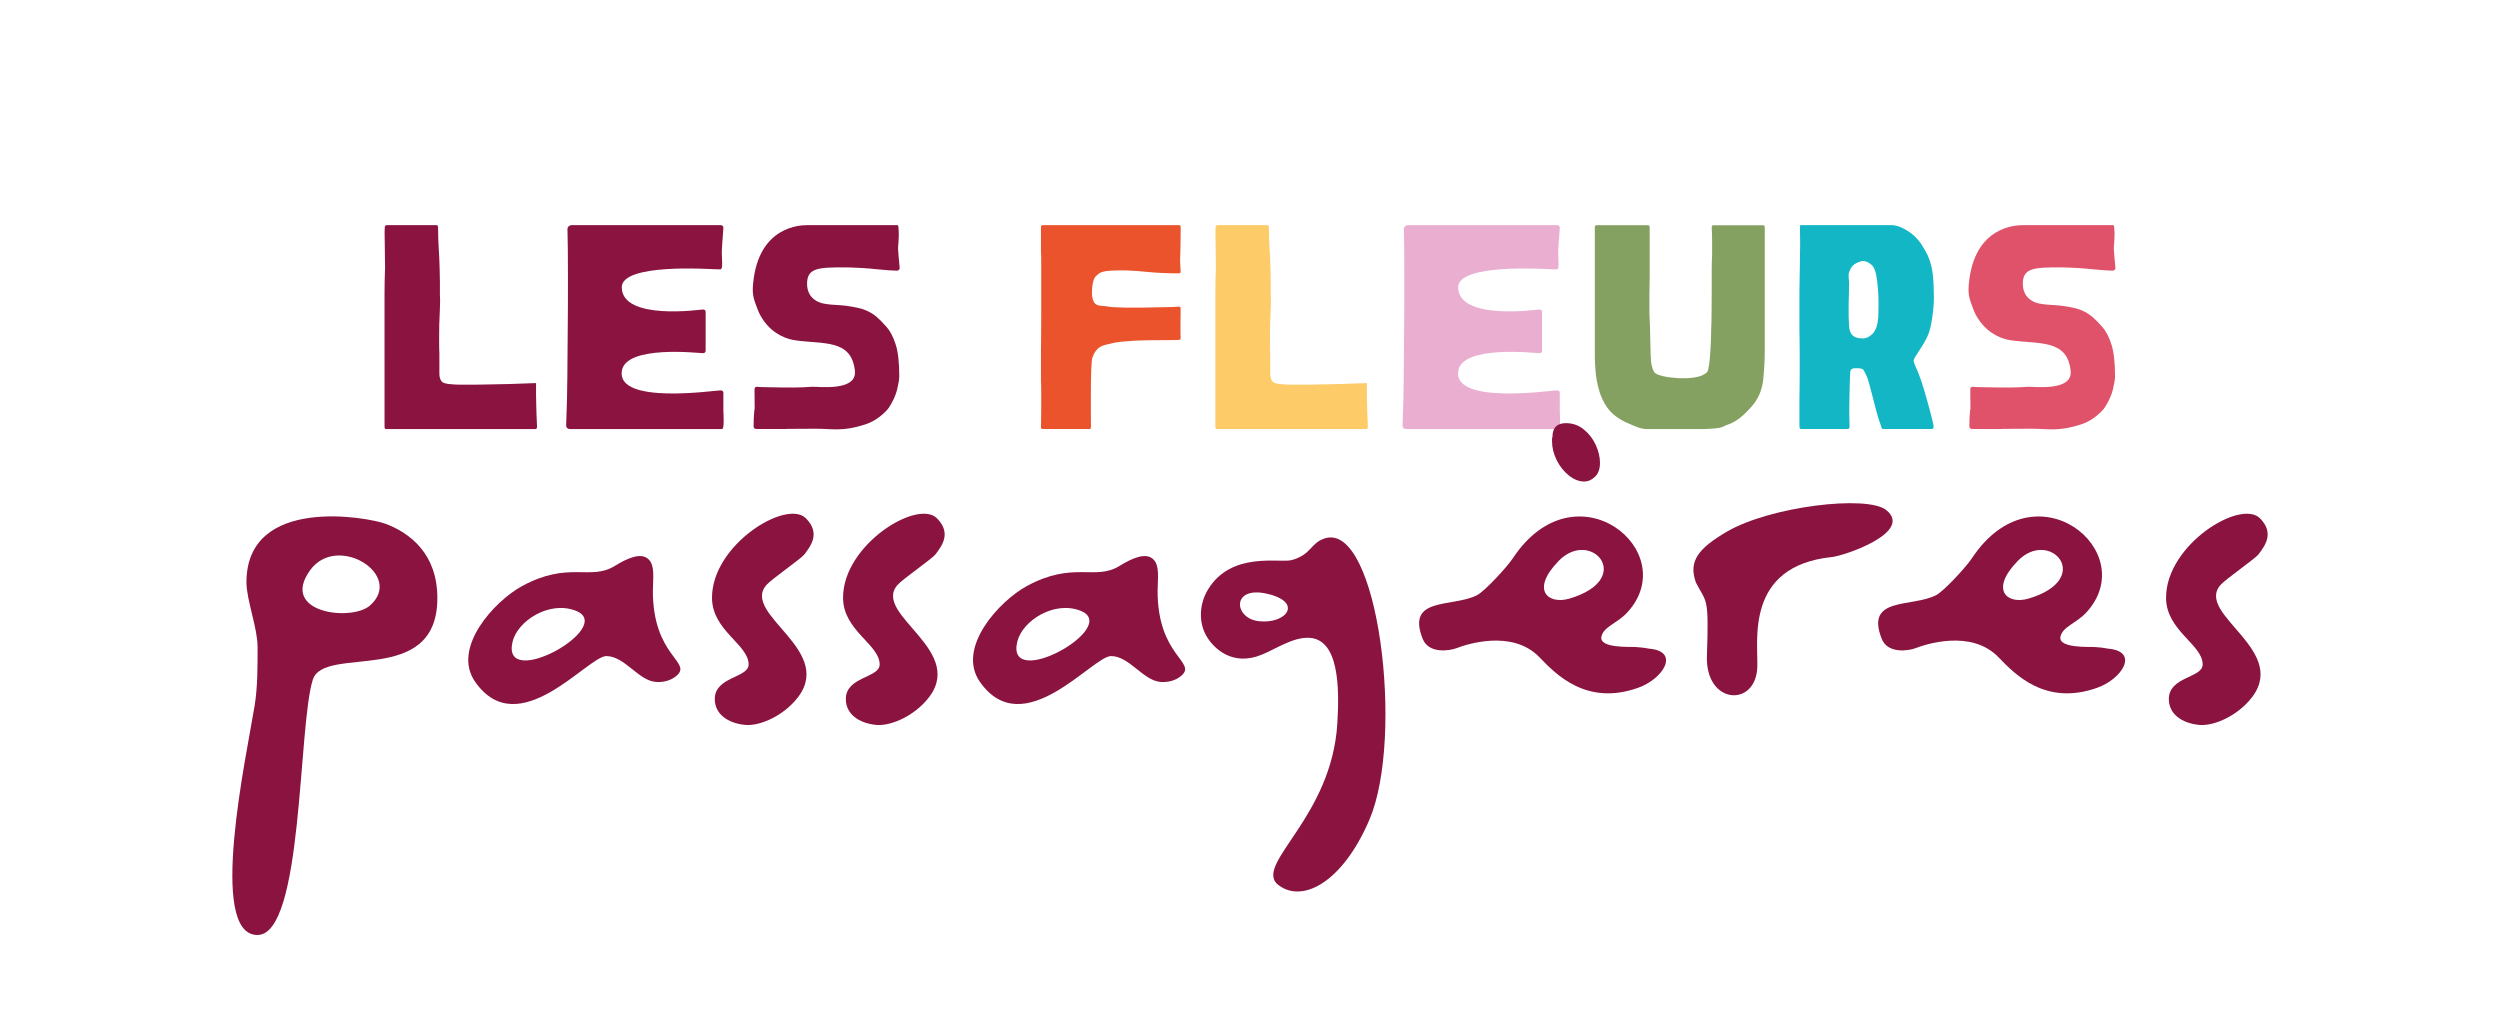
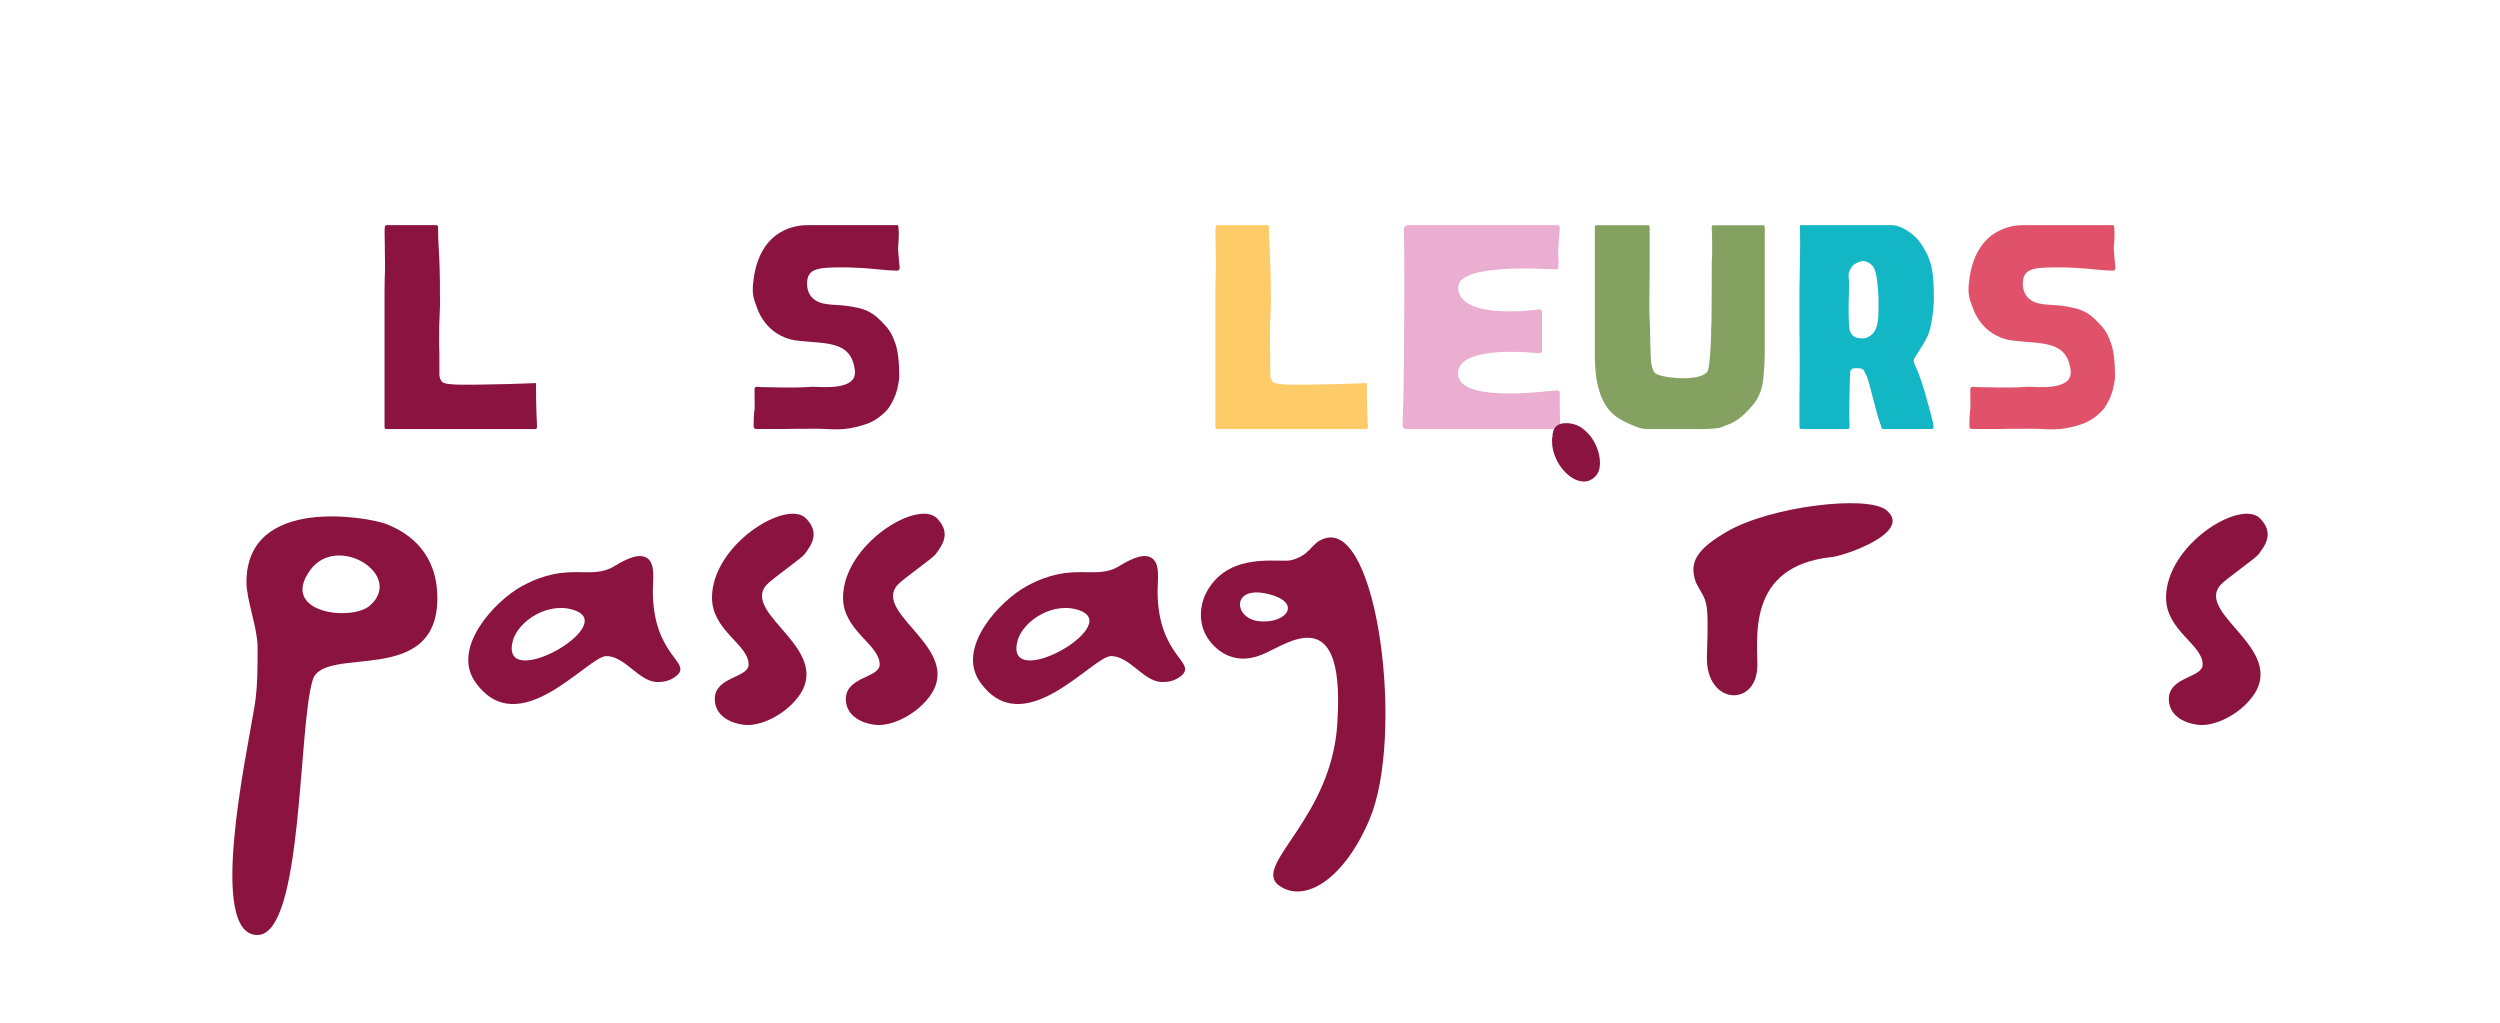
<svg xmlns="http://www.w3.org/2000/svg" xmlns:ns1="http://sodipodi.sourceforge.net/DTD/sodipodi-0.dtd" xmlns:ns2="http://www.inkscape.org/namespaces/inkscape" viewBox="0 0 566.93 232.08" version="1.1" id="svg63" ns1:docname="Texte_couleur.svg" ns2:version="1.4.2 (1:1.4.2+202505120737+ebf0e940d0)" width="566.93" height="232.08">
  <ns1:namedview id="namedview63" pagecolor="#ffffff" bordercolor="#000000" borderopacity="0.25" ns2:showpageshadow="2" ns2:pageopacity="0.0" ns2:pagecheckerboard="0" ns2:deskcolor="#d1d1d1" ns2:zoom="0.54592914" ns2:cx="283.00376" ns2:cy="497.31729" ns2:window-width="1920" ns2:window-height="1142" ns2:window-x="1920" ns2:window-y="0" ns2:window-maximized="1" ns2:current-layer="svg63" />
  <defs id="defs1">
    <style id="style1">
      .cls-1, .cls-2 {
        fill: none;
      }

      .cls-3 {
        fill: #8a133f;
      }

      .cls-4 {
        fill: #12b6c5;
      }

      .cls-5 {
        fill: #ea532c;
      }

      .cls-6 {
        font-size: 10.54px;
      }

      .cls-6, .cls-7 {
        font-family: MyriadPro-Regular, 'Myriad Pro';
      }

      .cls-7 {
        font-size: 9.59px;
      }

      .cls-8 {
        fill: #e9aed0;
      }

      .cls-9 {
        letter-spacing: 0em;
      }

      .cls-10 {
        letter-spacing: 0em;
      }

      .cls-2 {
        stroke: #000;
        stroke-miterlimit: 10;
        stroke-width: .96px;
      }

      .cls-11 {
        fill: #df526a;
      }

      .cls-12 {
        letter-spacing: 0em;
      }

      .cls-13 {
        fill: #fdcb67;
      }

      .cls-14 {
        fill: #85a162;
      }
    </style>
  </defs>
  <g id="Calque_1" data-name="Calque 1">
    <rect class="cls-1" width="566.93" height="263.1" id="rect1" x="0" y="0" />
    <g id="g21">
      <g id="g9">
        <path class="cls-3" d="m 121.57,89.89 c 0,0.35 0,0.89 0.03,1.62 0.02,0.72 0.04,1.49 0.06,2.31 0.04,0.8 0.07,1.5 0.09,2.1 0.02,0.59 0.03,0.87 0.03,0.87 0,0.35 -0.14,0.51 -0.42,0.51 h -33.8 c -0.24,0 -0.36,-0.17 -0.36,-0.51 V 66.58 c 0,-1.92 0.04,-3.83 0.12,-5.74 0,-1.72 -0.02,-3.41 -0.06,-5.07 0,-0.74 -0.02,-1.45 -0.03,-2.13 -0.02,-0.68 -0.02,-1.39 0.03,-2.13 0.04,-0.3 0.19,-0.45 0.45,-0.45 h 11.27 c 0.24,0 0.36,0.17 0.36,0.51 0,1.58 0.05,3.15 0.15,4.68 0.1,1.55 0.17,3.09 0.21,4.65 0.04,1.04 0.06,2.06 0.06,3.06 v 2.97 c 0.06,0.68 0.06,1.67 0,2.97 -0.05,1.31 -0.09,2.57 -0.15,3.78 -0.05,1.22 -0.03,6.06 0.03,6.46 v 4.67 c 0,0.68 0.17,1.25 0.51,1.68 0.2,0.3 0.76,0.5 1.68,0.6 0.94,0.11 1.92,0.15 2.94,0.15 h 2.28 c 0.48,0 1.23,0 2.25,-0.03 1.04,-0.04 4.85,-0.08 6.05,-0.12 1.2,-0.04 2.35,-0.08 3.45,-0.12 1.1,-0.06 1.97,-0.09 2.61,-0.09 0.21,0 0.15,-0.07 0.15,0.71 v 2.28 z" id="path1" />
-         <path class="cls-3" d="m 164.04,89.14 v 4.02 c 0,0.41 0.29,4.14 -0.3,4.14 h -34.39 c -0.68,0 -1.01,-0.34 -0.96,-1.02 0.16,-3.68 0.25,-7.37 0.27,-11.08 0.02,-3.7 0.05,-7.42 0.09,-11.14 0.06,-4.67 0.08,-17.74 -0.06,-21.89 -0.05,-0.3 0.03,-0.56 0.21,-0.78 0.2,-0.22 0.45,-0.33 0.75,-0.33 h 33.82 c 0.28,0 0.47,0.15 0.57,0.45 0,0.05 -0.02,0.26 -0.03,0.66 -0.02,0.41 -0.15,1.97 -0.21,2.85 -0.05,0.89 -0.12,1.76 -0.12,2.24 0,0.48 0.02,1.11 0.06,1.83 0.06,0.71 0.08,1.99 -0.36,1.99 0,0 -0.48,0 -1.44,-0.03 -1.04,-0.02 -20.96,-1.39 -20.94,4.1 0.03,7.66 18.15,5.03 18.36,5.03 0.44,0 0.66,0.2 0.66,0.57 v 8.77 c 0,0.38 -0.23,0.57 -0.66,0.57 -0.89,0 -17.54,-1.94 -18.36,4.09 -1.04,7.64 21,4.35 22.39,4.35 0.44,0 0.66,0.2 0.66,0.6 z" id="path2" />
        <path class="cls-13" d="m 309.98,89.89 c 0,0.35 0,0.89 0.03,1.62 0.02,0.72 0.04,1.49 0.06,2.31 0.04,0.8 0.07,1.5 0.09,2.1 0.02,0.59 0.03,0.87 0.03,0.87 0,0.35 -0.14,0.51 -0.42,0.51 h -33.8 c -0.24,0 -0.36,-0.17 -0.36,-0.51 V 66.58 c 0,-1.92 0.04,-3.83 0.12,-5.74 0,-1.72 -0.02,-3.41 -0.06,-5.07 0,-0.74 -0.02,-1.45 -0.03,-2.13 -0.02,-0.68 -0.02,-1.39 0.03,-2.13 0.04,-0.3 0.19,-0.45 0.45,-0.45 h 11.27 c 0.24,0 0.36,0.17 0.36,0.51 0,1.58 0.05,3.15 0.15,4.68 0.1,1.55 0.17,3.09 0.21,4.65 0.04,1.04 0.06,2.06 0.06,3.06 v 2.97 c 0.06,0.68 0.06,1.67 0,2.97 -0.05,1.31 -0.09,2.57 -0.15,3.78 -0.05,1.22 -0.03,6.06 0.03,6.46 v 4.67 c 0,0.68 0.17,1.25 0.51,1.68 0.2,0.3 0.76,0.5 1.68,0.6 0.94,0.11 1.92,0.15 2.94,0.15 h 2.28 c 0.48,0 1.23,0 2.25,-0.03 1.04,-0.04 4.85,-0.08 6.05,-0.12 1.2,-0.04 2.35,-0.08 3.45,-0.12 1.1,-0.06 1.97,-0.09 2.61,-0.09 0.21,0 0.15,-0.07 0.15,0.71 v 2.28 z" id="path3" />
        <path class="cls-3" d="m 203.57,51.06 c 0.04,0.06 0.09,0.14 0.15,0.24 0.1,0.98 0.13,1.8 0.09,2.46 -0.02,0.66 -0.06,1.4 -0.12,2.19 -0.05,0.8 -0.06,-2.01 -0.06,-0.39 0,0.6 0.05,1.46 0.15,2.58 0.1,1.13 0.18,1.98 0.24,2.58 0,0.44 -0.23,0.66 -0.69,0.66 -1.8,0 -5.79,-0.5 -7.78,-0.6 -1.88,-0.1 -3.24,-0.15 -4.05,-0.15 -5.94,0 -8.42,0.15 -8.48,3.59 -0.07,3.96 3.44,4.57 3.86,4.64 2.66,0.48 3.72,0.09 7.72,0.96 1.58,0.35 2.98,1.02 4.2,2.04 0.68,0.59 1.42,1.34 2.22,2.25 0.82,0.9 1.51,2.21 2.07,3.93 0.56,1.7 0.84,4.13 0.84,7.27 0,0.68 -0.17,1.68 -0.48,3 -0.32,1.32 -0.95,2.7 -1.86,4.11 -0.44,0.65 -1.16,1.34 -2.13,2.1 -0.98,0.77 -2.09,1.34 -3.3,1.74 -5.05,1.65 -7.39,0.96 -11.17,0.96 -1.85,0 -3.77,0.02 -5.77,0.03 -2,0.02 0.12,0.03 -1.68,0.03 h -5.98 c -0.44,0 -0.66,-0.2 -0.66,-0.6 0,-0.58 0,-1.16 0.03,-1.74 0.02,-0.6 0.06,-1.19 0.12,-1.77 0.08,-1.48 0.11,1.07 0.09,-0.42 -0.02,-1.5 -0.03,-2.98 -0.03,-4.44 0,-0.44 0.22,-0.64 0.66,-0.6 0.54,0.06 1.19,0.09 1.95,0.09 0.76,0 1.45,0.02 2.07,0.03 0.64,0.02 1.06,0.03 1.26,0.03 0.98,0 4.24,0.08 7.03,-0.15 1.3,-0.11 10.31,1.17 9.79,-3.64 -0.78,-7.25 -7.19,-5.97 -13.64,-6.92 -1.49,-0.22 -2.88,-0.77 -4.2,-1.65 -0.98,-0.64 -1.85,-1.46 -2.61,-2.46 -0.77,-1.02 -1.34,-2.07 -1.71,-3.15 -0.84,-2.2 -1.16,-3.16 -0.93,-5.56 1.24,-13.22 10.92,-13.28 12.38,-13.28 h 20.41 z" id="path4" />
        <path class="cls-11" d="m 479.27,51.06 c 0.04,0.06 0.09,0.14 0.15,0.24 0.1,0.98 0.13,1.8 0.09,2.46 -0.02,0.66 -0.06,1.4 -0.12,2.19 -0.05,0.8 -0.06,-2.01 -0.06,-0.39 0,0.6 0.05,1.46 0.15,2.58 0.1,1.13 0.18,1.98 0.24,2.58 0,0.44 -0.23,0.66 -0.69,0.66 -1.8,0 -5.79,-0.5 -7.78,-0.6 -1.88,-0.1 -3.24,-0.15 -4.05,-0.15 -5.94,0 -8.42,0.15 -8.48,3.59 -0.07,3.96 3.44,4.57 3.86,4.64 2.66,0.48 3.72,0.09 7.72,0.96 1.58,0.35 2.98,1.02 4.2,2.04 0.68,0.59 1.42,1.34 2.22,2.25 0.82,0.9 1.51,2.21 2.07,3.93 0.56,1.7 0.84,4.13 0.84,7.27 0,0.68 -0.17,1.68 -0.48,3 -0.32,1.32 -0.95,2.7 -1.86,4.11 -0.44,0.65 -1.16,1.34 -2.13,2.1 -0.98,0.77 -2.09,1.34 -3.3,1.74 -5.05,1.65 -7.39,0.96 -11.17,0.96 -1.85,0 -3.77,0.02 -5.77,0.03 -2,0.02 0.12,0.03 -1.68,0.03 h -5.98 c -0.44,0 -0.66,-0.2 -0.66,-0.6 0,-0.58 0,-1.16 0.03,-1.74 0.02,-0.6 0.06,-1.19 0.12,-1.77 0.08,-1.48 0.11,1.07 0.09,-0.42 -0.02,-1.5 -0.03,-2.98 -0.03,-4.44 0,-0.44 0.22,-0.64 0.66,-0.6 0.54,0.06 1.19,0.09 1.95,0.09 0.76,0 1.45,0.02 2.07,0.03 0.64,0.02 1.06,0.03 1.26,0.03 0.98,0 4.24,0.08 7.03,-0.15 1.3,-0.11 10.31,1.17 9.79,-3.64 -0.78,-7.25 -7.19,-5.97 -13.64,-6.92 -1.49,-0.22 -2.88,-0.77 -4.2,-1.65 -0.98,-0.64 -1.85,-1.46 -2.61,-2.46 -0.77,-1.02 -1.34,-2.07 -1.71,-3.15 -0.84,-2.2 -1.16,-3.16 -0.93,-5.56 1.24,-13.22 10.92,-13.28 12.38,-13.28 h 20.41 z" id="path5" />
-         <path class="cls-5" d="m 267.74,51.72 v 0.36 c 0,1.34 -0.03,4.57 -0.09,5.87 -0.05,1.28 -0.05,0.8 -0.03,1.44 0.04,0.65 0.12,2.15 0.12,2.15 0,0.3 -0.12,0.45 -0.36,0.45 -2.57,0 -4.86,-0.1 -6.91,-0.3 -2.03,-0.2 -3.65,-0.32 -4.86,-0.36 -1.19,-0.04 -2.48,-0.02 -3.87,0.06 -1.38,0.06 -2.33,0.36 -2.82,0.9 -0.44,0.38 -0.98,0.58 -1.22,2.74 -0.35,3.14 0.47,4.21 1.85,4.3 0.66,0.05 1.53,0.14 2.61,0.3 0.58,0.05 1.54,0.08 2.88,0.12 1.36,0.02 2.86,0.02 4.5,0 1.64,-0.04 3.17,-0.07 4.59,-0.09 1.42,-0.02 2.47,-0.06 3.15,-0.12 0.3,-0.04 0.45,0.08 0.45,0.36 v 1.38 c 0,0.9 -0.02,0.61 -0.03,1.81 -0.02,1.36 0.03,3.59 0.03,3.59 0,0.26 -0.12,0.39 -0.36,0.39 -0.44,0.05 -1.34,0.06 -2.7,0.06 -1.36,0 -2.87,0.02 -4.56,0.03 -1.68,0.02 -3.29,0.11 -4.8,0.24 -1.52,0.12 -2.7,0.3 -3.51,0.54 -1.01,0.3 -3.17,0.23 -4.11,3.3 -0.44,1.42 -0.29,14.03 -0.29,15.6 0,0.3 -0.14,0.45 -0.42,0.45 h -10.5 c -0.29,0 -0.42,-0.15 -0.42,-0.45 0,0 0,-0.42 0.03,-1.26 0.02,-0.86 0.03,-1.9 0.03,-3.12 v -3.54 c 0,-1.12 -0.02,-1.93 -0.06,-2.43 v -6.97 c 0,-0.3 0,-1.18 0.03,-2.64 0.02,-1.48 0.03,-3.23 0.03,-5.25 V 60.01 c 0,-1.54 -0.02,-2.56 -0.06,-3.06 v -5.44 c 0,-0.3 0.14,-0.45 0.42,-0.45 h 30.91 c 0.24,0 0.36,0.15 0.36,0.45 v 0.21 z" id="path6" />
        <path class="cls-14" d="m 392.05,96.19 c -1.38,0.5 -1.44,0.81 -2.83,0.93 -1.38,0.12 -2.37,0.18 -2.97,0.18 h -12.34 c -1.97,0 -2.64,-0.44 -4.72,-1.32 -2.09,-0.88 -3.69,-2.1 -4.8,-3.66 -0.78,-1.14 -1.37,-2.42 -1.77,-3.84 -0.41,-1.42 -0.66,-2.8 -0.78,-4.14 -0.12,-1.34 -0.18,-2.45 -0.18,-3.33 V 51.58 c 0,-0.34 0.12,-0.51 0.36,-0.51 h 11.69 c 0.26,0 0.39,0.17 0.39,0.51 v 11.17 c 0,1.34 -0.02,2.78 -0.06,4.29 -0.02,1.5 -0.02,2.88 0,4.14 0.04,1.25 0.08,2.12 0.12,2.61 0.04,1.02 0.13,7.4 0.27,8.4 0.16,1.01 0.45,2 0.89,2.39 1.28,1.16 8.72,1.83 11.08,0.33 0.48,-0.29 0.62,-0.38 0.81,-0.68 0.54,-0.74 0.81,-6.99 0.81,-8.01 0,-1.02 0.03,-2.05 0.09,-3.03 0,-0.48 0,-1.39 0.03,-2.73 0.02,-1.36 0.03,-2.86 0.03,-4.5 v -4.65 c 0,-1.48 0.03,-2.61 0.09,-3.39 v -3.18 c 0,-1.06 -0.03,-2.11 -0.09,-3.15 0,-0.34 0.12,-0.51 0.36,-0.51 h 11.31 c 0.24,0 0.36,0.17 0.36,0.51 v 27.96 c 0,2 -0.11,4.13 -0.33,6.37 -0.23,2.22 -0.95,4.11 -2.16,5.68 -0.83,1.02 -1.7,1.94 -2.64,2.76 -0.92,0.8 -1.92,1.43 -3,1.86 z" id="path7" />
        <path class="cls-4" d="m 434.44,83.25 c 0.44,0.89 0.88,2 1.32,3.36 0.44,1.34 0.85,2.72 1.23,4.11 0.4,1.4 0.73,2.63 0.99,3.69 0.28,1.04 0.44,1.73 0.48,2.07 0.1,0.54 -0.05,0.81 -0.42,0.81 h -11.03 c -0.2,0 -0.32,-0.15 -0.36,-0.45 -0.11,-0.34 -0.33,-1.01 -0.69,-2.01 -0.41,-1.15 -2.1,-8.26 -2.52,-9.23 -0.42,-0.97 -0.75,-1.58 -0.99,-1.86 -0.24,-0.26 -1.9,-0.32 -2.27,-0.18 -0.36,0.12 -0.56,0.38 -0.6,0.75 -0.11,1.52 -0.17,5.79 -0.21,7.43 -0.02,1.64 0,3.26 0.06,4.83 0.04,0.48 -0.11,0.72 -0.45,0.72 h -10.5 c -0.29,0 -0.42,-0.22 -0.42,-0.66 v -6.25 c 0,-0.24 0,-0.87 0.03,-1.89 0.02,-1.04 0.03,-2.27 0.03,-3.69 v -4.26 c 0,-1.42 -0.02,-2.64 -0.03,-3.66 -0.02,-1.04 -0.03,-1.68 -0.03,-1.92 v -9.13 c 0.04,-2.34 0.08,-4.72 0.12,-7.15 0.06,-2.44 0.06,-4.86 0,-7.27 0,-0.24 0.08,-0.36 0.24,-0.36 h 20.44 c 0.82,0 1.66,0.21 2.52,0.63 0.86,0.42 1.68,0.95 2.46,1.59 0.84,0.72 1.54,1.55 2.1,2.49 0.56,0.92 0.96,1.64 1.2,2.13 0.64,1.46 1.03,2.96 1.17,4.47 0.16,1.52 0.24,3.27 0.24,5.22 0,1.32 -0.14,2.84 -0.39,4.53 -0.24,1.68 -0.56,2.97 -0.93,3.84 -0.24,0.59 -0.59,1.25 -1.02,1.98 -0.44,0.74 -0.84,1.38 -1.2,1.92 -0.35,0.54 -1.13,1.59 -1.05,2.01 0.08,0.42 0.24,0.87 0.48,1.35 z m -8.5,-11.24 c 0.06,-1.56 0.07,-3 0.05,-4.32 -0.03,-1.31 -0.13,-2.57 -0.28,-3.77 -0.22,-2.02 -0.64,-3.31 -1.29,-3.86 -0.64,-0.57 -1.31,-0.87 -1.98,-0.87 -0.46,0 -1.53,0.46 -1.89,0.74 -0.46,0.34 -0.74,0.52 -1.24,1.84 -0.23,0.6 0,1.61 0,2.38 0,1.2 -0.03,2.79 -0.09,4.78 -0.03,2 0,3.63 0.09,4.92 0.12,1.65 0.65,2.9 3.13,2.9 0.76,0 1.49,-0.34 2.21,-1.06 0.72,-0.72 1.13,-1.93 1.29,-3.68 z" id="path8" />
        <path class="cls-8" d="m 353.71,89.14 v 4.02 c 0,0.41 0.29,4.14 -0.3,4.14 h -34.39 c -0.68,0 -1.01,-0.34 -0.96,-1.02 0.16,-3.68 0.25,-7.37 0.27,-11.08 0.02,-3.7 0.05,-7.42 0.09,-11.14 0.06,-4.67 0.08,-17.74 -0.06,-21.89 -0.05,-0.3 0.03,-0.56 0.21,-0.78 0.2,-0.22 0.45,-0.33 0.75,-0.33 h 33.82 c 0.28,0 0.47,0.15 0.57,0.45 0,0.05 -0.02,0.26 -0.03,0.66 -0.02,0.41 -0.15,1.97 -0.21,2.85 -0.05,0.89 -0.12,1.76 -0.12,2.24 0,0.48 0.02,1.11 0.06,1.83 0.06,0.71 0.08,1.99 -0.36,1.99 0,0 -0.48,0 -1.44,-0.03 -1.04,-0.02 -20.96,-1.39 -20.94,4.1 0.03,7.66 18.15,5.03 18.36,5.03 0.44,0 0.66,0.2 0.66,0.57 v 8.77 c 0,0.38 -0.23,0.57 -0.66,0.57 -0.89,0 -17.54,-1.94 -18.36,4.09 -1.04,7.64 21,4.35 22.39,4.35 0.44,0 0.66,0.2 0.66,0.6 z" id="path9" />
      </g>
      <g id="g20">
        <path class="cls-3" d="m 427.78,115.7 c 6.12,4.98 -9.42,10.32 -12.36,10.62 -19.72,2.05 -16.71,18.95 -16.91,24.92 -0.3,9.24 -11.77,8.6 -11.43,-2.43 0.47,-13.79 -0.06,-11.96 -2.48,-16.68 -1.8,-4.88 0.58,-7.8 7.02,-11.57 9.76,-5.71 31.82,-8.39 36.16,-4.87 z" id="path10" />
        <path class="cls-3" d="m 498.7,164.39 c -3.97,-0.4 -6.87,-2.49 -6.87,-5.87 0,-5.09 7.61,-4.77 7.67,-7.79 0.09,-4.56 -8.3,-7.67 -8.3,-15.19 0,-12.05 16.94,-22.44 21.31,-17.99 3.42,3.48 0.95,6.38 -0.36,8.18 -0.66,0.9 -7.42,5.58 -8.58,6.9 -6.02,6.8 16.59,15.08 6.37,26.4 -3.4,3.76 -8.27,5.65 -11.23,5.36 z" id="path11" />
        <path class="cls-3" d="m 198.68,164.39 c -3.97,-0.4 -6.87,-2.49 -6.87,-5.87 0,-5.09 7.61,-4.77 7.67,-7.79 0.09,-4.56 -8.3,-7.67 -8.3,-15.19 0,-12.05 16.94,-22.44 21.31,-17.99 3.42,3.48 0.95,6.38 -0.36,8.18 -0.66,0.9 -7.42,5.58 -8.58,6.9 -6.02,6.8 16.59,15.08 6.37,26.4 -3.4,3.76 -8.27,5.65 -11.23,5.36 z" id="path12" />
        <path class="cls-3" d="m 168.96,164.39 c -3.97,-0.4 -6.87,-2.49 -6.87,-5.87 0,-5.09 7.61,-4.77 7.67,-7.79 0.09,-4.56 -8.3,-7.67 -8.3,-15.19 0,-12.05 16.94,-22.44 21.31,-17.99 3.42,3.48 0.95,6.38 -0.36,8.18 -0.66,0.9 -7.42,5.58 -8.58,6.9 -6.02,6.8 16.59,15.08 6.37,26.4 -3.4,3.76 -8.27,5.65 -11.23,5.36 z" id="path13" />
        <path class="cls-3" d="m 300.43,122.09 c -3.29,1.03 -2.97,3.69 -7.56,4.93 -2.63,0.71 -13.67,-2.07 -18.95,6.7 -1.96,3.26 -2.22,7.51 -0.16,10.81 1.57,2.52 5.74,6.65 12.36,3.94 3.2,-1.31 6.96,-3.92 10.59,-3.84 6.94,0.16 7.06,11.24 6.56,19.42 -1.29,21.14 -18.36,31.52 -13.74,36.34 5.42,4.73 14.78,0.04 21,-14.47 8.02,-18.75 2.01,-67.62 -10.09,-63.84 z m -15.04,18.77 c -5.64,-0.68 -6.16,-8.06 1.93,-6.22 8.34,1.9 4.37,6.98 -1.93,6.22 z" id="path14" />
        <path class="cls-3" d="m 87.42,118.78 c -3.85,-1.46 -31.53,-6.56 -31.53,13.27 0,3.99 2.52,10.33 2.52,14.64 0,4.31 0.04,9.06 -0.68,13.42 -1.84,11.27 -10.72,51.92 0.65,51.92 10.4,0 9.18,-47.23 12.55,-57.88 2.54,-8.05 28.25,1.85 28.25,-18.51 0,-10.02 -6.13,-14.73 -11.76,-16.87 z m -3.55,18.56 c -4.17,3.63 -20.54,1.69 -13.56,-8.01 6.15,-8.55 21.49,1.1 13.56,8.01 z" id="path15" />
        <g id="g17">
-           <path class="cls-3" d="m 374.11,147.12 c -1.05,-0.21 -2.15,-0.34 -3.3,-0.4 -1.19,-0.06 -8.17,0.31 -7.66,-2.32 0.44,-2.28 3.63,-3.05 5.9,-5.54 12.65,-13.83 -11.74,-33.77 -25.98,-12.26 -1.31,1.98 -6.35,7.46 -8.12,8.37 -5.53,2.84 -16.14,0.25 -12.33,9.89 1.4,3.54 6.26,2.67 7.66,2.13 2.07,-0.8 12.61,-4.41 18.84,2.07 3.73,3.87 10.64,11.07 22.34,6.92 5.7,-2.02 9.57,-8.19 2.65,-8.87 z m -18.18,-11.38 c -4.82,1.44 -8.95,-1.9 -2.45,-8.56 7.33,-7.51 17.47,4.08 2.45,8.56 z" id="path16" />
          <path class="cls-3" d="m 355.77,107.82 c 1.14,0.92 2.32,1.38 3.54,1.38 0.81,0 1.6,-0.35 2.37,-1.06 0.76,-0.71 1.15,-1.77 1.15,-3.17 0,-1.3 -0.31,-2.63 -0.93,-4.01 -0.62,-1.39 -1.51,-2.56 -2.69,-3.53 -1.16,-0.98 -2.53,-1.47 -4.1,-1.47 -2.04,0 -3.05,1.04 -3.05,3.1 -0.07,0.15 -0.1,0.33 -0.1,0.52 v 0.52 c 0,1.4 0.35,2.82 1.05,4.24 0.7,1.4 1.62,2.57 2.76,3.49 z" id="path17" />
        </g>
-         <path class="cls-3" d="m 478.21,147.12 c -1.05,-0.21 -2.15,-0.34 -3.3,-0.4 -1.19,-0.06 -8.17,0.31 -7.66,-2.32 0.44,-2.28 3.63,-3.05 5.9,-5.54 12.65,-13.83 -11.74,-33.77 -25.98,-12.26 -1.31,1.98 -6.35,7.46 -8.12,8.37 -5.53,2.84 -16.14,0.25 -12.33,9.89 1.4,3.54 6.26,2.67 7.66,2.13 2.07,-0.8 12.61,-4.41 18.84,2.07 3.73,3.87 10.64,11.07 22.34,6.92 5.7,-2.02 9.57,-8.19 2.65,-8.87 z m -18.17,-11.38 c -4.82,1.44 -8.95,-1.9 -2.45,-8.56 7.33,-7.51 17.47,4.08 2.45,8.56 z" id="path18" />
        <path class="cls-3" d="m 262.52,133.79 c 0.02,-2.68 0.46,-5.38 -0.87,-6.84 -1.72,-1.89 -5.07,-0.28 -7.8,1.4 -5.53,3.41 -10.39,-1.2 -20.99,4.55 -6.22,3.38 -16.04,14 -10.65,21.72 9.85,14.1 25.57,-5.88 29.77,-5.84 4.17,0.04 7.26,5.59 11.24,5.87 1.66,0.12 3.32,-0.31 4.55,-1.31 3.97,-3.22 -5.34,-4.29 -5.26,-19.54 z m -31.83,11.72 c 1.14,-4.74 8.41,-9.41 14.41,-6.98 9.15,3.71 -17.15,18.39 -14.41,6.98 z" id="path19" />
        <path class="cls-3" d="m 148.06,133.79 c 0.02,-2.68 0.46,-5.38 -0.87,-6.84 -1.72,-1.89 -5.07,-0.28 -7.8,1.4 -5.53,3.41 -10.39,-1.2 -20.99,4.55 -6.22,3.38 -16.04,14 -10.65,21.72 9.85,14.1 25.57,-5.88 29.77,-5.84 4.17,0.04 7.26,5.59 11.24,5.87 1.66,0.12 3.32,-0.31 4.55,-1.31 3.97,-3.22 -5.34,-4.29 -5.26,-19.54 z m -31.82,11.72 c 1.14,-4.74 8.41,-9.41 14.41,-6.98 9.15,3.71 -17.15,18.39 -14.41,6.98 z" id="path20" />
      </g>
    </g>
  </g>
</svg>